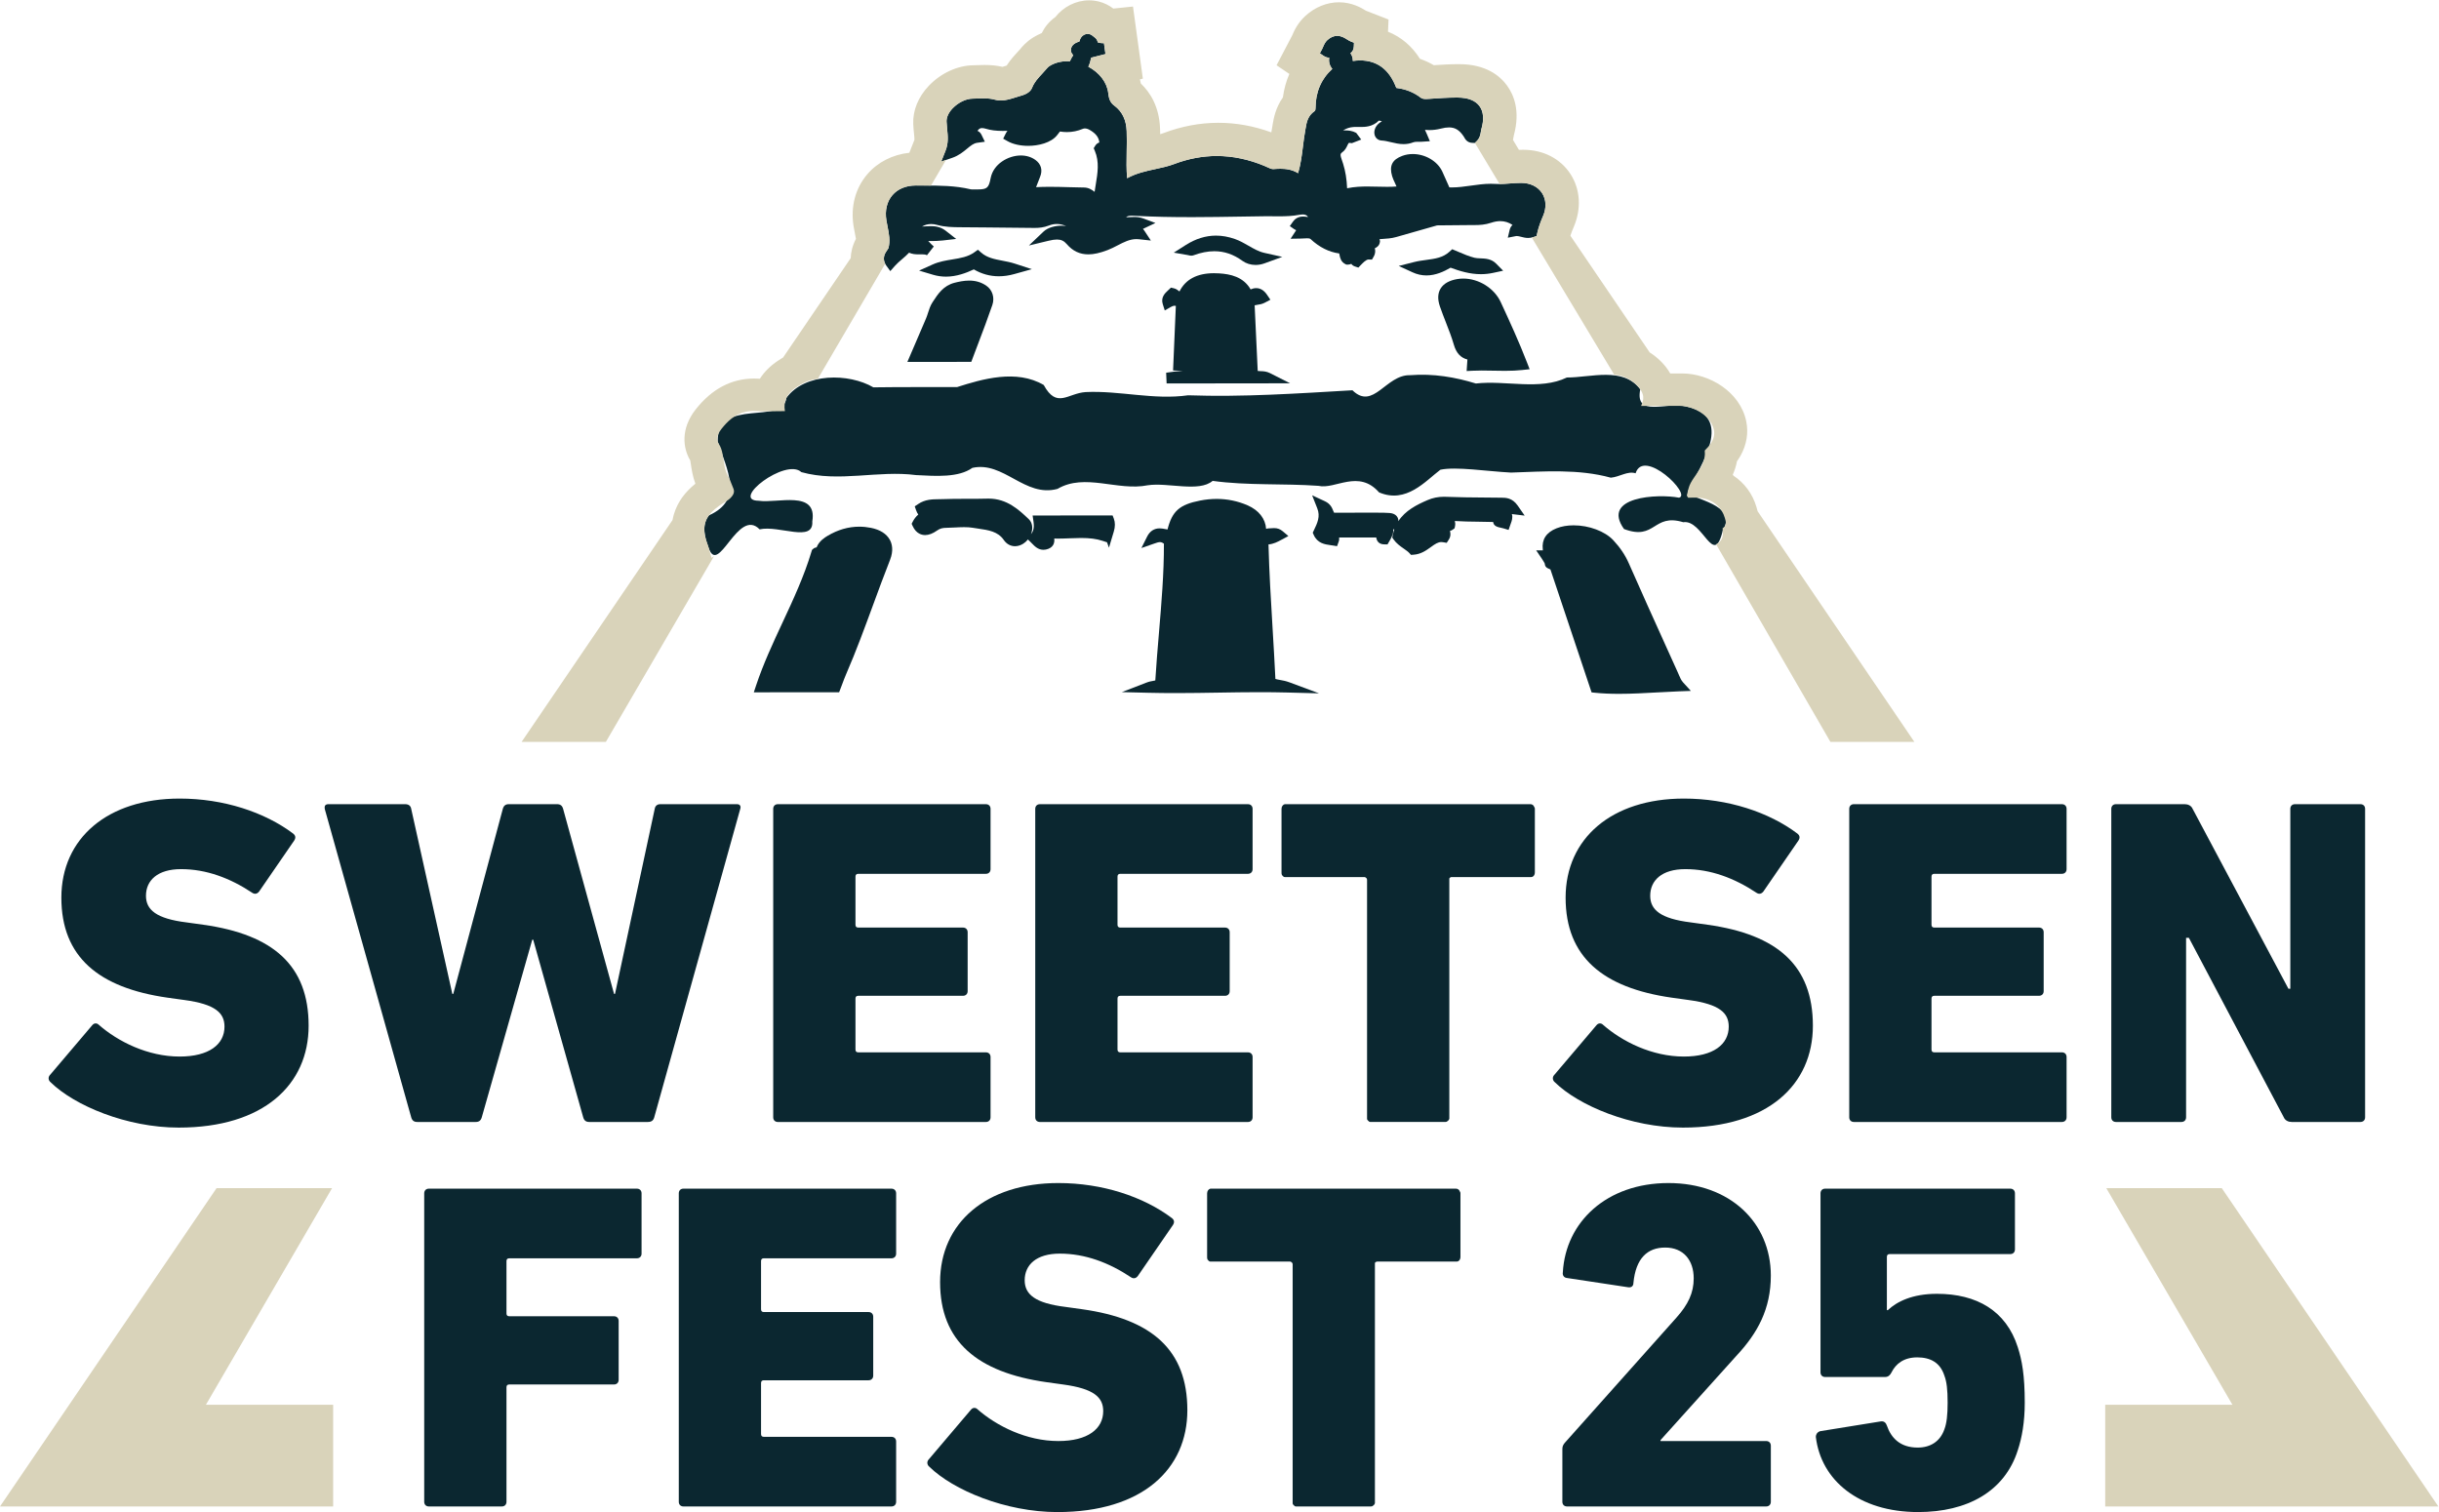
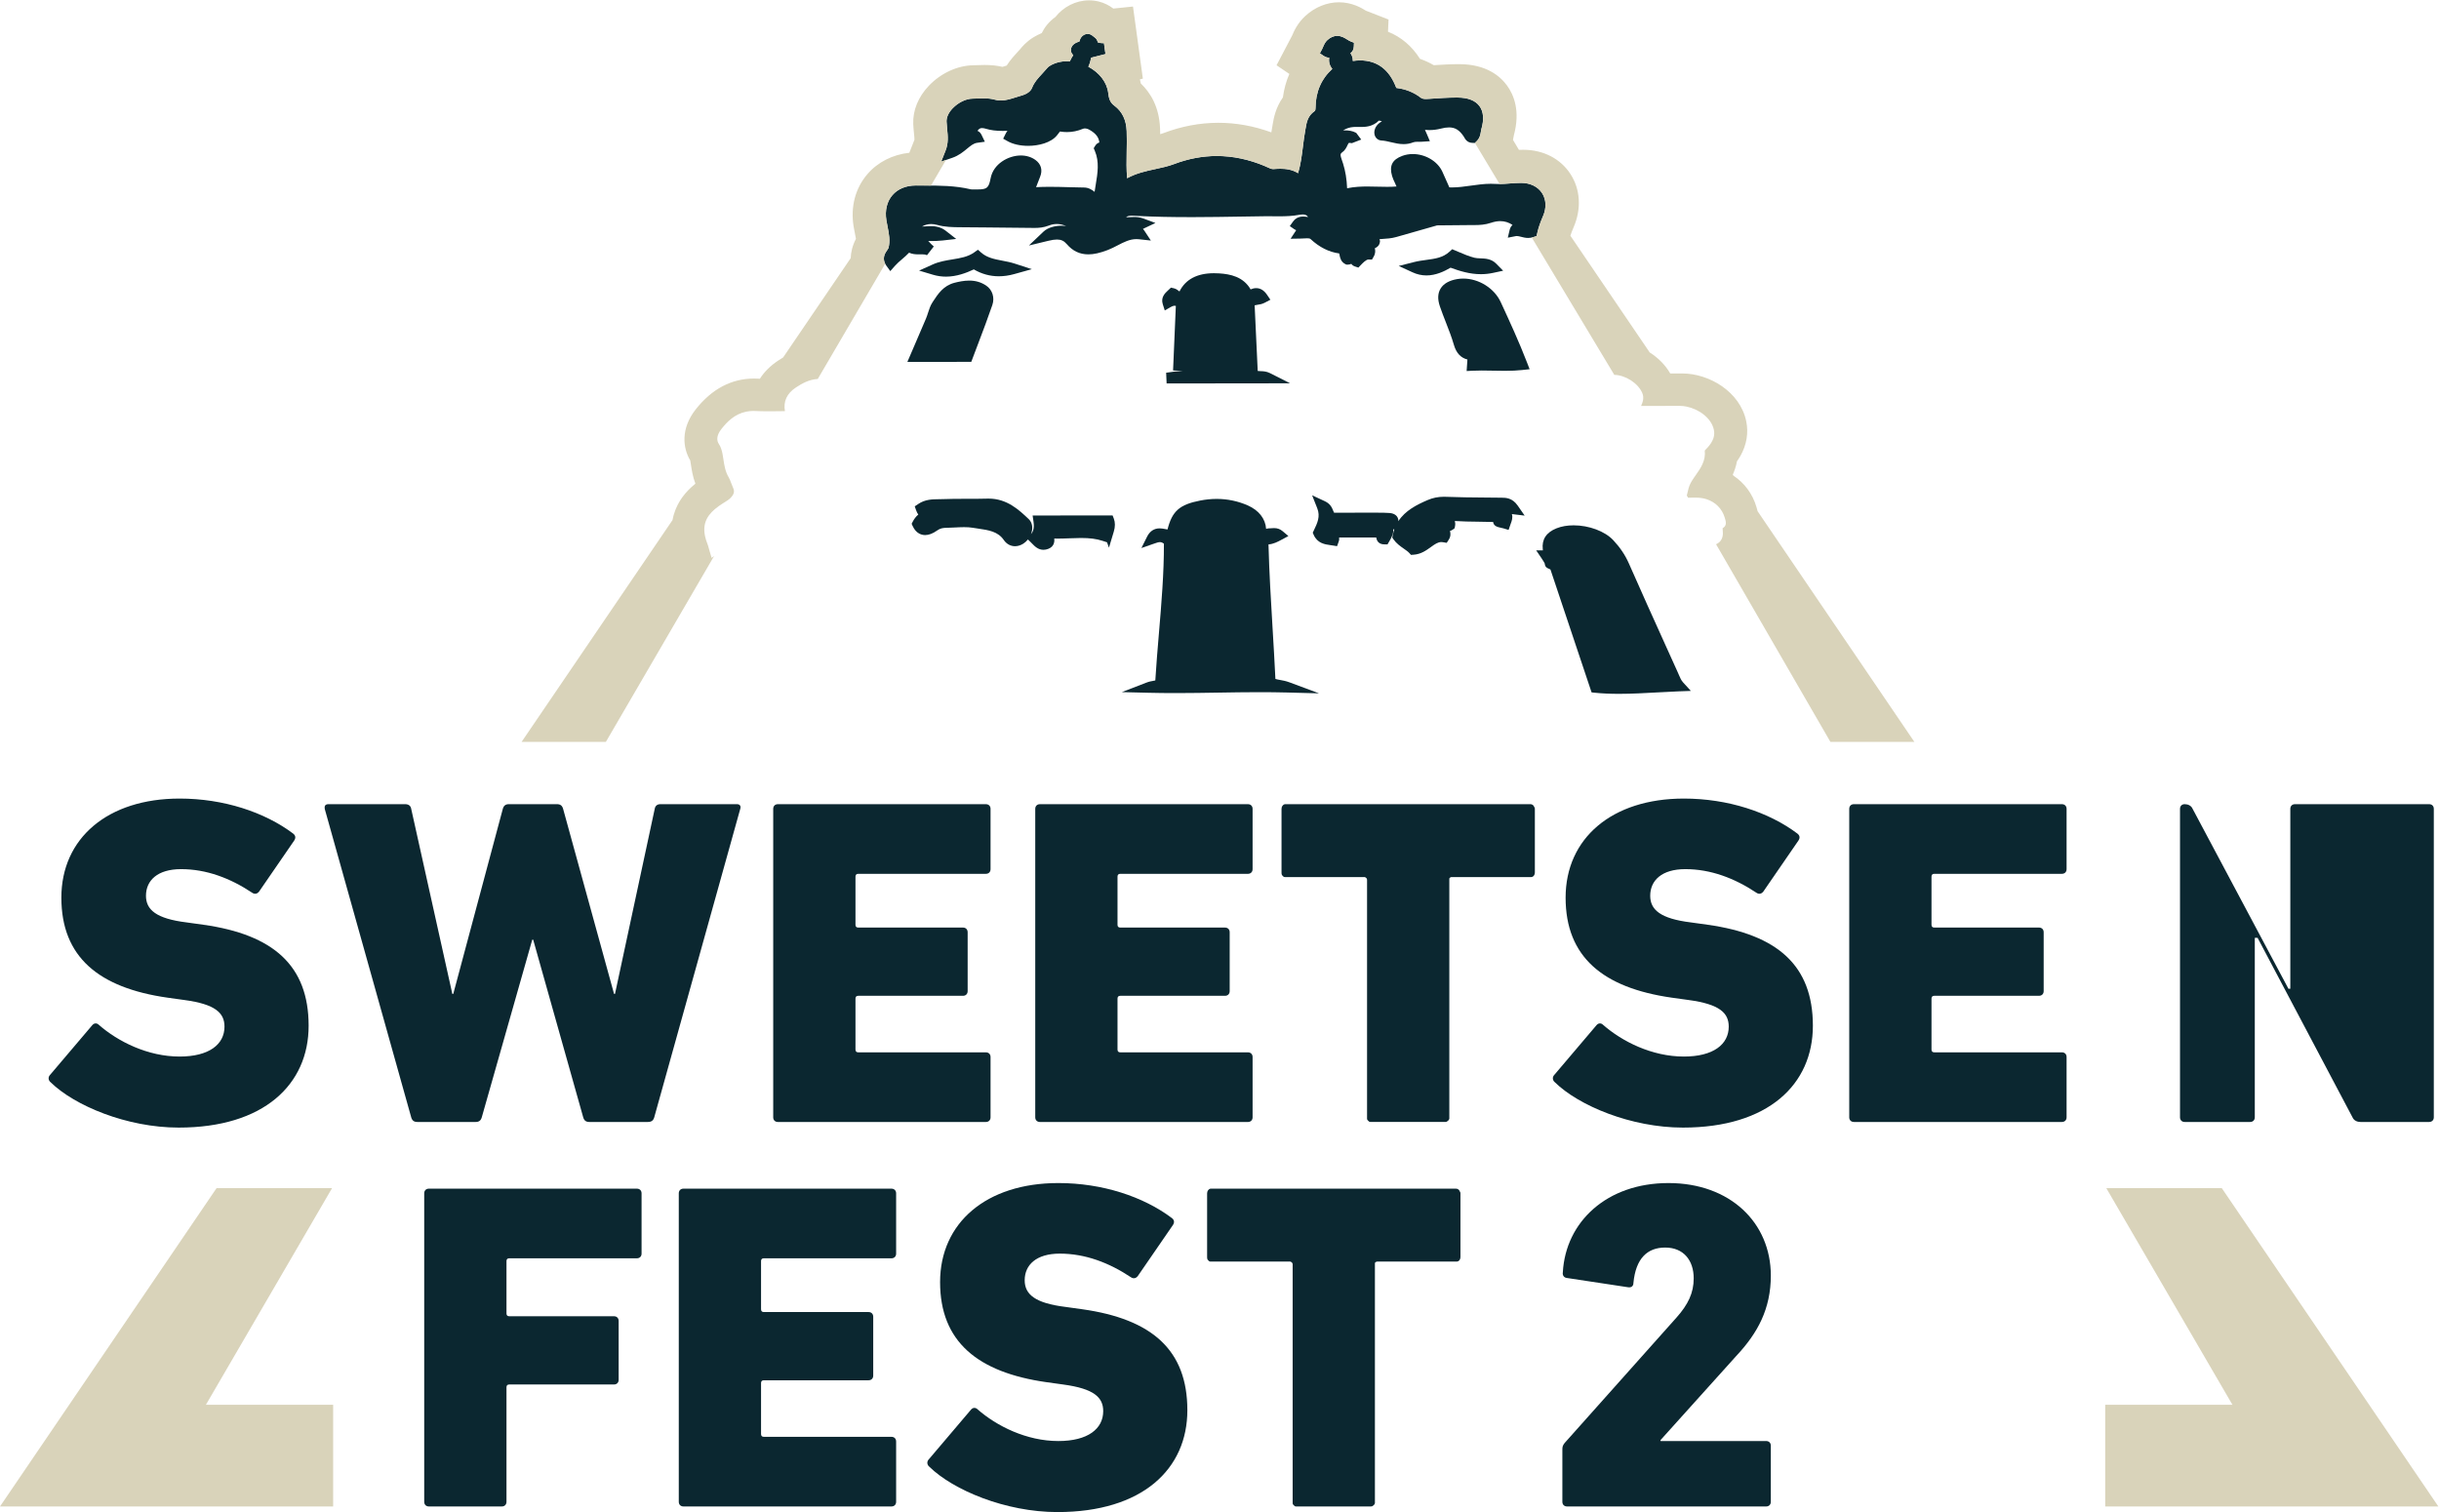
<svg xmlns="http://www.w3.org/2000/svg" width="609.57" height="377.95" version="1.1" viewBox="0 0 609.57 377.95" xml:space="preserve">
  <g transform="matrix(1.333 0 0 -1.333 0 377.95)">
-     <path d="m132.89 180.74c1.843-5.283 5.477 7.7 9.532 3.534 3.653 0.81 10.156-2.562 9.877 1.49 0.99 5.956-6.585 3.341-10.037 3.87-5.436 0.035 5.069 8.108 7.988 5.367 7.06-1.969 14.381 0.386 21.507-0.554 3.796-0.2 7.957-0.488 10.551 1.354 5.896 1.304 9.812-5.596 15.959-3.943 5.162 3.034 11.255-0.458 16.937 0.683 3.781 0.566 9.611-1.366 12.154 0.822 6.531-0.906 13.302-0.459 19.846-0.93 3.135-0.726 7.505 3.16 11.362-1.229 5.105-2.176 8.709 2.151 11.493 4.247 2.936 0.628 8.69-0.296 13.251-0.533 6.216 0.208 12.662 0.705 18.704-0.957 1.688 0.157 3.16 1.305 4.645 0.824 1.517 4.817 10.591-4.009 8.145-4.574-3.954 0.762-14.668 0.225-10.317-5.875 5.952-2.248 5.402 3.004 11.108 1.277 3.696 0.572 5.737-8.699 7.405-1.562 3.05 5.078-6.061 5.731-6.56 7.297 2.446 5.044 8.938 14.13-0.45 15.99-3.503 0.873-9.523-2.174-8.454 3.197-3.237 4.288-9.234 2.201-13.757 2.211-5.057-2.456-11.467-0.484-17.065-1.125-3.799 1.175-7.971 1.908-12.33 1.559-4.553 0.123-6.871-6.664-10.814-2.829-10.263-0.596-20.521-1.301-30.811-0.94-6.462-0.914-12.808 0.907-19.216 0.603-3.351-0.225-5.403-3.178-7.854 1.331-5.108 2.994-11.52 1.114-16.237-0.392-5.235-0.017-10.471 0.021-15.705-0.052-4.578 2.681-12.842 2.766-16.312-1.986-0.58-5.254-12.934 0.256-12.88-8.151 1.711-5.281 4.969-10.927-1.631-13.865-1.462-1.829-0.77-4.198-0.034-6.158z" fill="#0b2730" />
    <g transform="translate(285.86 186.85)">
      <path d="m0 0-1.301 1.874c-1.022 1.472-2.24 1.479-3.047 1.485l-0.15 1e-3c-1.024 0.014-2.048 0.022-3.072 0.03-2.372 0.019-4.825 0.038-7.221 0.136-0.125 5e-3 -0.249 8e-3 -0.372 8e-3 -1.075-1e-3 -2.072-0.206-3.049-0.627-2.017-0.868-4.164-1.948-5.469-3.949 0.016 0.289-0.057 0.515-0.125 0.659-0.14 0.295-0.527 0.802-1.538 0.876-0.743 0.055-1.494 0.059-2.199 0.058h-0.7c-1.198 1e-3 -2.397 0-3.569-1e-3l-2.286-3e-3 -1.633-2e-3c-0.063 0.102-0.116 0.231-0.186 0.41-0.198 0.5-0.497 1.256-1.537 1.739l-2.393 1.111 0.956-2.421c0.612-1.552 0.035-2.756-0.633-4.15l-0.209-0.437 0.177-0.403c0.698-1.595 2.11-1.789 3.14-1.932 0.122-0.016 0.244-0.033 0.364-0.052l0.878-0.139 0.301 0.839c0.105 0.294 0.115 0.559 0.087 0.784l6.954 7e-3c0.158-1.032 0.873-1.275 1.474-1.288l0.637-0.014 0.324 0.552c0.45 0.767 0.865 1.567 0.736 2.29l0.22-0.032c-0.124-0.353-0.225-0.73-0.302-1.13l-0.077-0.401 0.228-0.326c0.549-0.783 1.302-1.309 1.965-1.772 0.399-0.279 0.775-0.542 1.001-0.794l0.313-0.349 0.489 0.033c1.384 0.093 2.37 0.806 3.24 1.435 0.802 0.58 1.326 0.936 1.96 0.936 0.101 0 0.205-9e-3 0.311-0.027l0.701-0.118 0.39 0.61c0.39 0.61 0.342 1.181 0.213 1.616 0.163 0.042 0.348 0.12 0.536 0.259l0.334 0.245 0.083 0.392c0.079 0.373 0.038 0.697-0.038 0.972 1.435-0.098 2.87-0.114 4.27-0.13 0.856-0.01 1.741-0.02 2.605-0.049l0.126-3e-3c0.058-2e-3 0.126-4e-3 0.188-7e-3 0.083-0.788 0.864-0.955 1.493-1.089 0.153-0.033 0.311-0.067 0.414-0.098l0.986-0.296 0.339 0.987c0.028 0.08 0.056 0.158 0.084 0.235 0.174 0.471 0.403 1.096 0.191 1.75 0.017-2e-3 0.034-4e-3 0.051-6e-3z" fill="#0b2730" />
    </g>
    <g transform="translate(188.2 182.28)">
      <path d="m0 0c0.518-0.755 1.268-1.17 2.111-1.169 0.519 0 1.055 0.166 1.551 0.479 0.324 0.205 0.617 0.475 0.864 0.785l0.503-0.485c0.096-0.093 0.189-0.189 0.28-0.284 0.505-0.521 1.133-1.17 2.134-1.169 0.302 1e-3 0.612 0.064 0.923 0.187 1.141 0.454 1.154 1.427 1.103 1.925 0.242-7e-3 0.493-0.011 0.757-0.01 0.719 0 1.446 0.03 2.15 0.058 0.691 0.027 1.406 0.056 2.1 0.057 1.651 1e-3 2.89-0.161 4.017-0.527l0.867-0.281 0.359-1.009 0.913 3.032c0.267 0.885 0.269 1.714 7e-3 2.398l-0.237 0.618-0.684-1e-3 -13.091-0.014-1.219-1e-3 0.168-1.174c0.181-1.269-0.109-1.886-0.48-2.332 0.107 0.27 0.18 0.55 0.215 0.831 0.099 0.809-0.129 1.522-0.642 2.007-1.808 1.71-4.06 3.84-7.505 3.837-0.072 0-0.145-1e-3 -0.218-3e-3 -1.146-0.031-2.295-0.034-3.374-0.035l-0.461-1e-3h-0.461c-1.355-2e-3 -2.797-8e-3 -4.216-0.062-0.214-8e-3 -0.432-0.01-0.651-0.012-1.186-0.012-2.531-0.025-3.818-0.895l-0.658-0.444 0.25-0.722c0.117-0.34 0.261-0.606 0.416-0.814-0.472-0.402-0.799-0.87-1.024-1.303l-0.224-0.431 0.196-0.431c0.669-1.467 1.752-1.685 2.338-1.685 0.694 1e-3 1.447 0.289 2.24 0.855 0.58 0.415 1.064 0.497 1.809 0.507 0.518 8e-3 1.038 0.035 1.542 0.061 0.591 0.03 1.15 0.059 1.705 0.06 0.629 0 1.141-0.035 1.613-0.113 0.32-0.053 0.645-0.101 0.971-0.148 2.021-0.292 3.765-0.545 4.861-2.142" fill="#0b2730" />
    </g>
    <g transform="translate(241.28 153.68)">
      <path d="m0 0 6.03-0.157-5.549 2.065c-0.673 0.25-1.216 0.347-1.696 0.432-0.322 0.057-0.615 0.109-0.937 0.203-0.152 3.201-0.346 6.427-0.534 9.559-0.307 5.111-0.625 10.399-0.764 15.662 0.965 0.086 1.724 0.494 2.403 0.859l1.328 0.714-1.098 0.926c-0.452 0.381-0.971 0.566-1.587 0.566-0.164-1e-3 -0.312-0.013-0.442-0.024-0.09-7e-3 -0.175-0.014-0.238-0.015l-0.025 1e-3c-0.029 1e-3 -0.059 2e-3 -0.088 2e-3 -0.259-1e-3 -0.493-0.049-0.698-0.103-0.125 1.888-1.365 3.49-3.475 4.408-1.838 0.8-3.79 1.205-5.801 1.203-1.011-1e-3 -2.053-0.106-3.098-0.31-3.835-0.751-5.238-1.95-6.111-5.419-0.127 0.018-0.267 0.045-0.411 0.073-0.322 0.063-0.686 0.134-1.071 0.134-1.029-1e-3 -1.839-0.535-2.343-1.544l-1.069-2.142 2.292 0.795 0.154 0.054c0.393 0.138 0.732 0.257 1.025 0.258 0.163 0 0.406-0.035 0.745-0.293 0.02-5.518-0.465-11.259-0.934-16.799-0.246-2.906-0.499-5.9-0.678-8.844-0.132-0.038-0.268-0.061-0.441-0.091-0.321-0.055-0.722-0.123-1.238-0.323l-4.601-1.778 4.874-0.12c1.712-0.043 3.482-0.062 5.41-0.061 2.657 2e-3 5.268 0.045 7.794 0.086 2.475 0.041 5.035 0.083 7.588 0.085 1.897 1e-3 3.625-0.019 5.284-0.062" fill="#0b2730" />
    </g>
    <g transform="translate(157.33 153.73)">
-       <path d="m0 0 0.255 0.662c0.111 0.287 0.219 0.577 0.328 0.868 0.225 0.604 0.457 1.228 0.714 1.82 1.867 4.301 3.504 8.758 5.091 13.078 1.012 2.754 2.059 5.607 3.156 8.388 0.701 1.779 0.367 3.03-0.037 3.767-0.62 1.13-1.843 1.905-3.538 2.242-0.739 0.147-1.482 0.221-2.211 0.22-2.028-2e-3 -4.021-0.58-5.923-1.717-0.458-0.273-1.588-0.949-2.059-2.16-0.235-0.024-0.46-0.122-0.641-0.282l-0.224-0.197-0.084-0.28c-1.393-4.665-3.457-9.09-5.448-13.359-1.771-3.799-3.599-7.719-4.953-11.796l-0.421-1.267 1.362 1e-3 13.911 0.011z" fill="#0b2730" />
-     </g>
+       </g>
    <g transform="translate(181.7 230.92)">
      <path d="m0 0c-1-1e-3 -1.988-0.22-2.736-0.411-2.087-0.532-3.134-2.139-3.975-3.43l-0.175-0.268c-0.381-0.58-0.603-1.269-0.817-1.935-0.119-0.37-0.232-0.719-0.364-1.032-0.67-1.577-1.337-3.129-2.044-4.771-0.286-0.665-0.575-1.337-0.869-2.02l-0.596-1.388 1.513 2e-3 9.728 0.012 0.741 1e-3 0.26 0.693c0.338 0.903 0.679 1.802 1.02 2.7 0.899 2.368 1.83 4.819 2.666 7.259 0.478 1.397 0.013 2.864-1.158 3.651-0.941 0.632-1.986 0.939-3.194 0.937" fill="#0b2730" />
    </g>
    <g transform="translate(190.16 232.14)">
      <path d="m0 0 3.306 0.921-3.197 1.039c-0.784 0.255-1.577 0.406-2.344 0.553-1.473 0.282-2.864 0.548-3.965 1.515l-0.61 0.536-0.683-0.49c-1.181-0.848-2.599-1.079-4.101-1.324-1.227-0.2-2.496-0.406-3.723-0.96l-2.521-1.136 2.595-0.775c0.802-0.239 1.63-0.36 2.462-0.359 1.954 3e-3 3.764 0.681 5.205 1.358 1.468-0.859 3.048-1.293 4.705-1.29 0.927 1e-3 1.893 0.14 2.871 0.412" fill="#0b2730" />
    </g>
    <g transform="translate(166.35 236.65)">
      <path d="m0 0c-0.368-0.519-1.133-1.598-0.175-2.921l0.748-1.032 0.871 0.985c0.394 0.446 0.853 0.839 1.338 1.256 0.442 0.38 0.894 0.768 1.312 1.211 0.584-0.266 1.194-0.314 1.749-0.313 0.117 0 0.235 2e-3 0.353 4e-3 0.104 2e-3 0.209 4e-3 0.313 4e-3 0.491 1e-3 0.743-0.047 0.932-0.177l1.286 1.648c-0.268 0.217-0.525 0.486-0.798 0.771-0.079 0.081-0.158 0.165-0.241 0.249h0.459c0.656 1e-3 1.424 9e-3 2.231 0.102l2.552 0.291-1.977 1.544c-0.984 0.769-2.072 0.856-2.804 0.855-0.33 0-0.651-0.02-0.962-0.039-0.233-0.014-0.456-0.028-0.671-0.033 0.524 0.309 1.095 0.465 1.708 0.466 0.36 1e-3 0.736-0.053 1.117-0.159 1.509-0.419 2.95-0.43 4.345-0.44l0.342-3e-3c1.498-0.014 2.997-0.025 4.496-0.036 2.897-0.021 5.893-0.043 8.836-0.089 0.09-1e-3 0.178-2e-3 0.266-2e-3 0.765 1e-3 1.687 0.058 2.729 0.466 0.46 0.18 0.941 0.272 1.43 0.273 0.614 1e-3 1.217-0.141 1.762-0.405-0.266 0.059-0.567 0.088-0.902 0.088-1.005-1e-3 -2.482-0.291-3.337-1.104l-2.749-2.612 3.663 0.886c0.658 0.16 1.163 0.234 1.59 0.235 0.789 1e-3 1.325-0.249 1.852-0.863 1.109-1.294 2.435-1.922 4.055-1.92 1.017 2e-3 2.158 0.256 3.589 0.801 0.662 0.252 1.284 0.574 1.886 0.887 1.161 0.602 2.258 1.171 3.512 1.173 0.154 0 0.312-8e-3 0.468-0.025l2.255-0.243-1.224 1.853c-0.08 0.121-0.166 0.232-0.259 0.334 0.037 0.016 0.073 0.033 0.11 0.051l2.229 1.055-2.243 0.835c-0.694 0.258-1.344 0.287-1.773 0.286-0.262 0-0.51-0.013-0.749-0.026-0.209-0.011-0.406-0.021-0.588-0.021-0.05 0-0.097 0-0.142 2e-3 0.237 0.23 0.575 0.287 1.091 0.287 0.24 1e-3 0.49-0.014 0.756-0.029 0.096-5e-3 0.191-0.011 0.286-0.016 3.106-0.157 6.4-0.228 10.367-0.222 3.026 4e-3 6.102 0.053 9.076 0.101 1.486 0.024 2.973 0.047 4.459 0.066 0.142 2e-3 0.285 2e-3 0.428 3e-3 0.378 0 0.756-4e-3 1.134-8e-3 0.387-4e-3 0.775-8e-3 1.163-7e-3 1.111 1e-3 2.428 0.037 3.773 0.293 0.199 0.038 0.385 0.057 0.554 0.057 0.484 1e-3 0.812-0.147 1.029-0.48-0.079 7e-3 -0.166 0.018-0.255 0.029-0.209 0.027-0.445 0.056-0.696 0.056-0.995-2e-3 -1.569-0.514-1.875-0.943l-0.604-0.849 0.82-0.568c0.118-0.082 0.243-0.15 0.374-0.205-2e-3 -3e-3 -3e-3 -5e-3 -5e-3 -8e-3l-1.041-1.589 1.872 0.033c0.215 4e-3 0.423 0.016 0.624 0.027 0.209 0.012 0.407 0.024 0.586 0.024 0.446 1e-3 0.584-0.071 0.659-0.141 1.659-1.54 3.465-2.446 5.379-2.7 0.021-0.084 0.04-0.182 0.062-0.297 0.088-0.473 0.235-1.263 1.064-1.69l0.194-0.099 0.221-0.01c0.024-2e-3 0.048-2e-3 0.071-2e-3 0.251 0 0.466 0.061 0.647 0.148 0.198-0.28 0.482-0.423 0.696-0.493l0.634-0.21 0.479 0.502c0.315 0.33 0.97 1.017 1.41 1.017l0.663-0.017 0.337 0.59c0.349 0.634 0.298 1.162 0.189 1.531 0.371 0.16 0.864 0.481 0.955 1.164l0.024 0.179-0.038 0.172c-0.013 0.061-0.031 0.128-0.053 0.197 0.155 0.011 0.313 0.021 0.472 0.031 0.867 0.054 1.764 0.11 2.676 0.37l7.654 2.181c0.038 0 0.075 1e-3 0.112 1e-3 2.083 0.026 4.236 0.054 6.35 0.057h0.571c0.944 1e-3 1.972 0.055 3.098 0.436 0.59 0.2 1.162 0.302 1.7 0.303 0.828 1e-3 1.599-0.238 2.302-0.711-0.223-0.205-0.433-0.495-0.532-0.913l-0.351-1.481 1.507 0.295c0.056 0.011 0.115 0.017 0.178 0.017 0.231 0 0.507-0.072 0.799-0.147 0.387-0.101 0.826-0.215 1.328-0.214 0.336 0 0.667 0.054 0.983 0.16l0.602 0.202 0.134 0.61c0.247 1.123 0.668 2.184 1.086 3.164 0.647 1.515 0.579 3.066-0.187 4.256-0.785 1.22-2.207 1.923-3.902 1.928h-0.064c-0.722-1e-3 -1.44-0.056-2.136-0.109-0.684-0.052-1.33-0.102-1.97-0.103-0.247 0-0.473 7e-3 -0.692 0.022-0.278 0.018-0.569 0.027-0.864 0.027-1.273-2e-3 -2.53-0.179-3.746-0.351-1.208-0.17-2.349-0.331-3.499-0.333-0.179 0-0.353 4e-3 -0.522 0.011-0.084 0.192-0.167 0.383-0.25 0.574-0.345 0.792-0.702 1.612-1.076 2.408-0.903 1.928-3.178 3.272-5.53 3.269-0.687-1e-3 -1.346-0.116-1.96-0.342-1.895-0.697-2.484-1.87-1.909-3.803 0.135-0.454 0.326-0.857 0.511-1.246 0.115-0.243 0.224-0.472 0.31-0.694-0.525-0.043-1.097-0.063-1.74-0.064-0.612-1e-3 -1.241 0.015-1.849 0.031-0.622 0.016-1.265 0.033-1.905 0.032-1.058-1e-3 -2.375-0.047-3.769-0.331-0.067 1.701-0.315 3.215-0.749 4.6-0.056 0.178-0.12 0.358-0.183 0.538-0.411 1.16-0.366 1.329 0.025 1.607 0.531 0.377 0.783 0.911 0.967 1.3 0.07 0.149 0.188 0.398 0.249 0.445 1e-3 0 0.046 0.02 0.168 0.02 0.117 1e-3 0.259-0.017 0.424-0.052l1.748 0.675-0.941 1.255c-0.744 0.407-1.47 0.463-2.144 0.462-0.076-1e-3 -0.151-1e-3 -0.225-2e-3l-0.1-1e-3c0.603 0.365 1.225 0.59 1.973 0.641 0.13 9e-3 0.274 0.013 0.454 0.013 0.141 0 0.283-2e-3 0.426-4e-3 0.156-2e-3 0.313-4e-3 0.469-4e-3 0.735 1e-3 2.212 3e-3 3.394 1.192 0.012 1e-3 0.025 1e-3 0.038 1e-3 0.149 1e-3 0.333-0.066 0.534-0.156-0.161-0.077-0.323-0.173-0.482-0.295-0.737-0.569-1.09-1.466-0.878-2.232 0.171-0.619 0.673-1.022 1.311-1.051 0.554-0.026 1.129-0.163 1.739-0.309 0.755-0.18 1.536-0.367 2.378-0.366 0.641 1e-3 1.229 0.111 1.799 0.335 0.216 0.085 0.434 0.101 0.738 0.102 0.067 0 0.134-1e-3 0.201-1e-3 0.075-1e-3 0.151-2e-3 0.227-2e-3 0.161 1e-3 0.295 5e-3 0.422 0.013l1.541 0.099-0.585 1.383c-0.107 0.252-0.218 0.504-0.34 0.744 0.281-0.027 0.562-0.039 0.842-0.039 0.72 1e-3 1.432 0.092 2.116 0.269 0.594 0.154 1.101 0.23 1.55 0.23 1.151 2e-3 1.952-0.492 2.764-1.705 0.032-0.047 0.059-0.098 0.086-0.148 0.182-0.331 0.561-1.019 1.539-1.047l0.463-0.013 0.34 0.334c0.61 0.599 0.717 1.321 0.788 1.798 0.023 0.153 0.044 0.296 0.075 0.402 0.543 1.856 0.429 3.328-0.338 4.372-0.773 1.053-2.153 1.593-4.103 1.604-0.085 0-0.17 1e-3 -0.255 0-1.622-2e-3 -3.26-0.117-4.844-0.227l-0.154-0.011c-0.263-0.018-0.48-0.032-0.686-0.033-0.465 0-0.749 0.073-0.981 0.252-1.294 1.003-2.83 1.615-4.574 1.824-1.283 3.427-3.564 5.163-6.785 5.158-0.437-1e-3 -0.894-0.034-1.369-0.1 0.02 0.592-0.176 1.069-0.442 1.451 0.396 0.291 0.608 0.712 0.631 1.258l0.03 0.713-0.653 0.254c-0.178 0.07-0.388 0.201-0.61 0.339-0.494 0.309-1.109 0.692-1.883 0.691-0.643-1e-3 -1.262-0.267-1.838-0.789-0.435-0.394-0.647-0.898-0.818-1.302-0.057-0.135-0.11-0.262-0.162-0.36l-0.432-0.823 0.736-0.499c0.355-0.241 0.715-0.311 1.018-0.328-0.125-0.767 0.071-1.485 0.573-2.096-2.098-1.916-3.128-4.337-3.145-7.36-3e-3 -0.441-0.132-0.53-0.188-0.569-1.264-0.87-1.475-2.095-1.644-3.078-0.021-0.121-0.042-0.243-0.065-0.365-0.2-1.053-0.332-2.121-0.46-3.153-0.204-1.653-0.414-3.348-0.91-5.034-1.147 0.729-2.397 0.835-3.34 0.833-0.465 0-0.922-0.03-1.269-0.055-0.025-2e-3 -0.05-3e-3 -0.075-3e-3 -0.331-1e-3 -0.68 0.163-1.085 0.353-0.157 0.074-0.315 0.148-0.475 0.215-2.985 1.255-6.02 1.889-9.019 1.885-2.666-4e-3 -5.353-0.513-7.987-1.513-1.104-0.418-2.263-0.669-3.489-0.934-1.777-0.384-3.604-0.778-5.313-1.721-0.146 1.625-0.115 3.275-0.083 5.003 0.023 1.251 0.047 2.545-3e-3 3.829-0.083 2.113-0.84 3.676-2.315 4.776-0.798 0.595-1.017 1.293-1.141 2.373-0.229 1.989-1.646 3.821-3.732 4.929 0.28 0.566 0.436 1.189 0.524 1.689 0.092 0.021 0.183 0.044 0.275 0.068l2.413 0.616-0.284 2.052c-0.084-8e-3 -0.171-0.013-0.257-0.013-0.319-1e-3 -0.636 0.058-0.922 0.167-5e-3 0.051-0.014 0.103-0.027 0.158-0.098 0.412-0.385 0.637-0.493 0.722l-0.121 0.096-0.326 0.256c-0.094 0.073-0.289 0.227-0.577 0.299-0.107 0.027-0.217 0.04-0.328 0.04-0.656-1e-3 -1.261-0.474-1.471-1.149-0.028-0.091-0.048-0.177-0.062-0.252-0.051-0.019-0.103-0.039-0.147-0.055-0.454-0.168-1.4-0.518-1.461-1.488-0.017-0.281 0.044-0.689 0.434-1.038-0.298-0.45-0.499-0.832-0.632-1.156-0.177 0.012-0.353 0.018-0.527 0.017-1.182-2e-3 -2.29-0.295-3.204-0.849-0.319-0.194-0.551-0.451-0.736-0.677-0.23-0.282-0.49-0.562-0.766-0.858-0.711-0.764-1.446-1.555-1.839-2.567-0.267-0.689-0.944-1.191-2.01-1.492-0.338-0.095-0.677-0.203-1.005-0.307-0.99-0.314-1.924-0.611-2.866-0.612-0.385-1e-3 -0.743 0.048-1.096 0.149-0.614 0.176-1.283 0.254-2.17 0.252-0.37 0-0.739-0.014-1.097-0.028-0.321-0.012-0.625-0.024-0.925-0.026-1.225-9e-3 -2.691-0.72-3.735-1.81-0.772-0.806-1.178-1.698-1.144-2.514 0.02-0.473 0.066-0.939 0.112-1.39 0.134-1.346 0.261-2.617-0.306-4.05l-0.811-2.048 2.089 0.72c1.203 0.415 2.035 1.103 2.769 1.71 0.679 0.561 1.215 1.004 1.875 1.098l1.457 0.206-0.626 1.296c-0.171 0.354-0.432 0.608-0.761 0.747 0.357 0.515 0.674 0.516 0.871 0.516 0.194 0 0.423-0.04 0.681-0.118 0.936-0.286 1.917-0.413 3.181-0.411 0.262 0 0.539 6e-3 0.888 0.018-0.141-0.193-0.264-0.396-0.369-0.608l-0.43-0.871 0.823-0.465c1.006-0.568 2.38-0.879 3.867-0.877 1.88 3e-3 4.3 0.54 5.454 2.038l0.501 0.65c0.447-0.073 0.884-0.108 1.313-0.107 1.027 1e-3 2.007 0.202 2.997 0.615 0.11 0.045 0.228 0.068 0.36 0.068 0.275 0 0.586-0.095 0.9-0.275 1.15-0.66 1.728-1.397 1.812-2.359-0.309-0.092-0.578-0.302-0.766-0.607l-0.287-0.466 0.207-0.486c0.881-2.066 0.534-4.168 0.166-6.391-0.071-0.431-0.143-0.867-0.207-1.308-0.504 0.405-1.124 0.804-1.965 0.813-0.927 9e-3 -1.876 0.037-2.794 0.063-1.204 0.035-2.449 0.07-3.691 0.069-0.912-2e-3 -1.739-0.023-2.521-0.065 0.243 0.643 0.492 1.298 0.75 1.935 0.507 1.255 0.205 2.375-0.852 3.153-0.761 0.56-1.715 0.855-2.759 0.854-2.38-4e-3 -5.147-1.593-5.656-4.245-0.354-1.842-0.676-2.12-2.458-2.122-0.095-1e-3 -0.193 1e-3 -0.294 3e-3 -0.051 1e-3 -0.102 1e-3 -0.152 1e-3 -0.083 0-0.166-1e-3 -0.248-3e-3 -0.072-1e-3 -0.143-2e-3 -0.215-2e-3 -0.125-1e-3 -0.283 3e-3 -0.397 0.03-2.894 0.69-5.848 0.696-8.705 0.702-0.502 1e-3 -1.004 2e-3 -1.505 7e-3h-0.087c-1.81-2e-3 -3.36-0.645-4.362-1.808-1.032-1.197-1.434-2.874-1.132-4.722 0.065-0.404 0.145-0.803 0.221-1.189 0.274-1.382 0.533-2.686 0.16-4.042-0.021-0.061-0.14-0.23-0.219-0.341" fill="#0b2730" />
    </g>
    <g transform="translate(275.07 215.27)">
      <path d="m0 0-0.016-0.23-0.072-1.079 1.098 0.056c0.521 0.026 1.083 0.039 1.717 0.04 0.72 1e-3 1.458-0.015 2.17-0.029 0.722-0.015 1.469-0.031 2.209-0.03 1.239 2e-3 2.258 0.05 3.206 0.152l1.409 0.151-0.491 1.268c-1.488 3.841-3.179 7.542-4.928 11.317-1.206 2.6-4.098 4.416-7.033 4.412-0.381 0-0.761-0.032-1.128-0.095-1.489-0.256-2.531-0.845-3.097-1.75-0.557-0.894-0.608-2.025-0.151-3.361 0.346-1.013 0.738-2.016 1.118-2.987 0.538-1.375 1.093-2.797 1.503-4.216 0.446-1.542 1.266-2.443 2.543-2.768l-0.042-0.62z" fill="#0b2730" />
    </g>
    <g transform="translate(277.66 232.12)">
      <path d="m0 0c0.756 1e-3 1.515 0.082 2.256 0.24l1.91 0.409-1.308 1.329c-0.903 0.918-2.048 0.959-2.968 0.993-0.396 0.014-0.77 0.028-1.081 0.106-1.037 0.26-2.011 0.676-3.043 1.116-0.177 0.076-0.355 0.152-0.534 0.227l-0.615 0.26-0.518-0.471c-1.226-1.116-2.675-1.311-4.353-1.536-0.746-0.101-1.517-0.204-2.286-0.4l-2.87-0.73 2.596-1.195c0.841-0.387 1.72-0.583 2.613-0.582 1.71 3e-3 3.273 0.727 4.514 1.451 1.679-0.619 3.607-1.22 5.687-1.217" fill="#0b2730" />
    </g>
    <g transform="translate(222.9 235.66)">
-       <path d="m0 0c0.139-0.033 0.282-0.068 0.46-0.068 0.15 0 0.296 0.026 0.434 0.077 1.358 0.501 2.659 0.755 3.867 0.757 1.887 3e-3 3.614-0.587 5.279-1.802 0.684-0.499 1.562-0.773 2.473-0.772 0.563 1e-3 1.129 0.103 1.681 0.304l3.321 1.209-3.364 0.753c-1.047 0.234-1.971 0.766-2.949 1.329-0.806 0.464-1.639 0.944-2.581 1.275-1.2 0.42-2.394 0.633-3.548 0.631-1.919-3e-3 -3.823-0.597-5.659-1.767l-2.238-1.426 2.549-0.441c0.116-0.02 0.205-0.042 0.275-0.059" fill="#0b2730" />
-     </g>
+       </g>
    <g transform="translate(218.73 211.63)">
      <path d="m0 0 18.813 0.023 4.341 5e-3 -3.786 1.916c-0.647 0.328-1.264 0.348-1.759 0.363-0.236 8e-3 -0.401 0.016-0.527 0.038l-0.521 11.14-0.055 1.167c0.122 0.037 0.279 0.062 0.504 0.094 0.397 0.057 0.89 0.128 1.401 0.399l1.047 0.556-0.634 0.935c-0.558 0.823-1.243 1.24-2.034 1.239-0.37 0-0.718-0.094-1.038-0.235-1.377 2.391-3.831 2.871-5.897 3.002-0.34 0.021-0.672 0.032-0.986 0.031-3.156-4e-3 -5.325-1.156-6.457-3.423-0.041 0.03-0.083 0.064-0.118 0.092-0.217 0.171-0.515 0.407-0.926 0.501l-0.553 0.127-0.423-0.4c-0.051-0.049-0.102-0.096-0.152-0.142-0.513-0.475-1.371-1.269-0.957-2.567l0.372-1.168 1.107 0.635c0.296 0.17 0.526 0.249 0.724 0.25 0.079 0 0.161-0.013 0.246-0.039l-0.479-11.128-0.042-0.976 0.989-0.038c0.278-0.01 0.553-0.02 0.827-0.029-1.02-0.071-2.067-0.182-3.111-0.353z" fill="#0b2730" />
    </g>
    <g transform="translate(298.41 153.7)">
      <path d="m0 0 0.613-0.063c1.364-0.142 2.856-0.209 4.561-0.208 2.368 2e-3 4.804 0.138 7.159 0.269 1.396 0.078 2.715 0.152 4.019 0.2l2.26 0.082-1.448 1.584c-0.368 0.402-0.573 0.888-0.79 1.402-0.063 0.148-0.125 0.294-0.19 0.439-0.767 1.702-1.538 3.404-2.309 5.108-2.272 5.023-4.627 10.229-6.892 15.388-0.683 1.555-1.643 2.98-2.934 4.356-1.559 1.66-4.542 2.774-7.422 2.771-1.191-1e-3 -2.265-0.188-3.192-0.556-1.923-0.764-2.794-2.086-2.587-3.929l0.023-0.211-1.258-1e-3 1.074-1.581c0.371-0.547 0.498-0.812 0.538-0.908 3e-3 -0.263 0.104-0.686 0.663-0.909 0.059-0.024 0.175-0.07 0.399-0.182l7.525-22.49z" fill="#0b2730" />
    </g>
    <g transform="translate(38.147 110.13)">
      <path d="m0 0-3.155 0.438c-5.696 0.701-7.624 2.366-7.624 4.995 0 2.892 2.191 4.995 6.573 4.995 4.732 0 9.201-1.665 13.408-4.469 0.438-0.263 0.877-0.175 1.227 0.263l6.573 9.552c0.35 0.526 0.263 0.964-0.176 1.315-5.346 4.031-13.058 6.573-21.295 6.573-13.496 0-22.172-7.449-22.172-18.579s7.011-16.914 19.894-18.754l3.154-0.439c5.872-0.788 7.537-2.453 7.537-4.995 0-3.33-2.892-5.609-8.413-5.609-5.959 0-11.568 2.805-15.161 5.96-0.351 0.351-0.877 0.351-1.227-0.088l-7.887-9.29c-0.438-0.437-0.351-1.051 0.087-1.401 4.47-4.382 14.285-8.501 24.012-8.501 15.951 0 24.364 8.063 24.364 19.105 0 11.304-6.661 17.089-19.719 18.929" fill="#0b2730" />
    </g>
    <g transform="translate(138.18 132.74)">
      <path d="m0 0h-14.373c-0.613 0-0.964-0.35-1.051-0.877l-7.449-34.703h-0.175l-9.553 34.703c-0.175 0.614-0.526 0.877-1.139 0.877h-9.027c-0.613 0-0.964-0.263-1.138-0.877l-9.29-34.703h-0.176l-7.711 34.703c-0.088 0.527-0.439 0.877-1.139 0.877h-14.373c-0.613 0-0.789-0.35-0.7-0.877l16.212-57.838c0.175-0.614 0.525-0.877 1.139-0.877h10.954c0.614 0 0.964 0.263 1.14 0.877l9.464 33.301h0.176l9.377-33.301c0.175-0.614 0.526-0.877 1.139-0.877h10.954c0.701 0 1.052 0.263 1.227 0.877l16.125 57.838c0.175 0.527-0.088 0.877-0.613 0.877" fill="#0b2730" />
    </g>
    <g transform="translate(160.92 119.68)">
      <path d="m0 0h23.924c0.526 0 0.876 0.35 0.876 0.876v11.305c0 0.526-0.35 0.877-0.876 0.877h-38.998c-0.525 0-0.876-0.351-0.876-0.877v-57.839c0-0.526 0.351-0.876 0.876-0.876h38.998c0.526 0 0.876 0.35 0.876 0.876v11.305c0 0.526-0.35 0.877-0.876 0.877h-23.924c-0.35 0-0.526 0.174-0.526 0.526v9.551c0 0.351 0.176 0.526 0.526 0.526h19.63c0.526 0 0.876 0.351 0.876 0.877v11.042c0 0.526-0.35 0.876-0.876 0.876h-19.63c-0.35 0-0.526 0.176-0.526 0.526v9.027c0 0.35 0.176 0.525 0.526 0.525" fill="#0b2730" />
    </g>
    <g transform="translate(210.05 119.68)">
      <path d="m0 0h23.924c0.526 0 0.876 0.35 0.876 0.876v11.305c0 0.526-0.35 0.877-0.876 0.877h-38.998c-0.525 0-0.876-0.351-0.876-0.877v-57.839c0-0.526 0.351-0.876 0.876-0.876h38.998c0.526 0 0.876 0.35 0.876 0.876v11.305c0 0.526-0.35 0.877-0.876 0.877h-23.924c-0.35 0-0.526 0.174-0.526 0.526v9.551c0 0.351 0.176 0.526 0.526 0.526h19.63c0.526 0 0.876 0.351 0.876 0.877v11.042c0 0.526-0.35 0.876-0.876 0.876h-19.63c-0.35 0-0.526 0.176-0.526 0.526v9.027c0 0.35 0.176 0.525 0.526 0.525" fill="#0b2730" />
    </g>
    <g transform="translate(287.51 132.48)">
      <path d="m0 0c-0.176 0.176-0.35 0.263-0.613 0.263h-46.009c-0.351-0.087-0.614-0.438-0.614-0.876v-11.919c0-0.175 0-0.35 0.088-0.525 0.088 0 0.088-0.088 0.088-0.088l0.087-0.088c0.088-0.087 0.176-0.175 0.351-0.175h14.985c0.263-0.088 0.439-0.262 0.439-0.525v-44.782c0-0.176 0.087-0.263 0.175-0.351 0.175-0.175 0.263-0.263 0.438-0.263h13.935c0.174 0 0.35 0 0.437 0.088 0.264 0.175 0.351 0.263 0.438 0.526v45.045c0.089 0.087 0.089 0.174 0.176 0.174 0.087 0.088 0.175 0.088 0.35 0.088h14.811c0.175 0 0.351 0.088 0.438 0.175 0.176 0.176 0.263 0.438 0.263 0.701v11.919c0 0.175-0.087 0.351-0.176 0.438 0 0.088-0.087 0.175-0.087 0.175" fill="#0b2730" />
    </g>
    <g transform="translate(320.18 110.13)">
      <path d="m0 0-3.155 0.438c-5.696 0.701-7.624 2.366-7.624 4.995 0 2.892 2.191 4.995 6.573 4.995 4.732 0 9.201-1.665 13.408-4.469 0.438-0.263 0.877-0.175 1.227 0.263l6.573 9.552c0.35 0.526 0.263 0.964-0.176 1.315-5.346 4.031-13.058 6.573-21.295 6.573-13.496 0-22.172-7.449-22.172-18.579s7.011-16.914 19.894-18.754l3.154-0.439c5.872-0.788 7.537-2.453 7.537-4.995 0-3.33-2.892-5.609-8.413-5.609-5.959 0-11.568 2.805-15.161 5.96-0.351 0.351-0.877 0.351-1.227-0.088l-7.887-9.29c-0.438-0.437-0.351-1.051 0.087-1.401 4.47-4.382 14.285-8.501 24.012-8.501 15.951 0 24.364 8.063 24.364 19.105 0 11.304-6.661 17.089-19.719 18.929" fill="#0b2730" />
    </g>
    <g transform="translate(386.59 132.74)">
      <path d="m0 0h-38.998c-0.525 0-0.876-0.35-0.876-0.877v-57.838c0-0.526 0.351-0.877 0.876-0.877h38.998c0.526 0 0.877 0.351 0.877 0.877v11.304c0 0.526-0.351 0.877-0.877 0.877h-23.924c-0.35 0-0.526 0.175-0.526 0.526v9.552c0 0.35 0.176 0.526 0.526 0.526h19.63c0.526 0 0.876 0.35 0.876 0.876v11.042c0 0.526-0.35 0.876-0.876 0.876h-19.63c-0.35 0-0.526 0.176-0.526 0.526v9.027c0 0.35 0.176 0.525 0.526 0.525h23.924c0.526 0 0.877 0.351 0.877 0.877v11.304c0 0.527-0.351 0.877-0.877 0.877" fill="#0b2730" />
    </g>
    <g transform="translate(442.56 132.74)">
-       <path d="m0 0h-12.269c-0.526 0-0.876-0.35-0.876-0.877v-33.739h-0.351l-17.965 33.739c-0.262 0.614-0.876 0.877-1.489 0.877h-12.883c-0.526 0-0.877-0.35-0.877-0.877v-57.838c0-0.526 0.351-0.877 0.877-0.877h12.269c0.525 0 0.876 0.351 0.876 0.877v33.652h0.526l17.79-33.652c0.263-0.614 0.876-0.877 1.49-0.877h12.882c0.526 0 0.876 0.351 0.876 0.877v57.838c0 0.527-0.35 0.877-0.876 0.877" fill="#0b2730" />
+       <path d="m0 0h-12.269c-0.526 0-0.876-0.35-0.876-0.877v-33.739h-0.351l-17.965 33.739c-0.262 0.614-0.876 0.877-1.489 0.877c-0.526 0-0.877-0.35-0.877-0.877v-57.838c0-0.526 0.351-0.877 0.877-0.877h12.269c0.525 0 0.876 0.351 0.876 0.877v33.652h0.526l17.79-33.652c0.263-0.614 0.876-0.877 1.49-0.877h12.882c0.526 0 0.876 0.351 0.876 0.877v57.838c0 0.527-0.35 0.877-0.876 0.877" fill="#0b2730" />
    </g>
    <g transform="translate(119.41 60.643)">
      <path d="m0 0h-38.998c-0.525 0-0.876-0.35-0.876-0.877v-57.838c0-0.526 0.351-0.877 0.876-0.877h13.672c0.526 0 0.876 0.351 0.876 0.877v21.47c0 0.351 0.176 0.526 0.526 0.526h19.63c0.526 0 0.876 0.351 0.876 0.876v11.043c0 0.525-0.35 0.875-0.876 0.875h-19.63c-0.35 0-0.526 0.176-0.526 0.526v9.816c0 0.35 0.176 0.525 0.526 0.525h23.924c0.526 0 0.877 0.351 0.877 0.877v11.304c0 0.527-0.351 0.877-0.877 0.877" fill="#0b2730" />
    </g>
    <g transform="translate(167.14 60.643)">
      <path d="m0 0h-38.998c-0.525 0-0.876-0.35-0.876-0.877v-57.838c0-0.526 0.351-0.877 0.876-0.877h38.998c0.526 0 0.877 0.351 0.877 0.877v11.304c0 0.526-0.351 0.877-0.877 0.877h-23.924c-0.35 0-0.526 0.175-0.526 0.526v9.552c0 0.35 0.176 0.526 0.526 0.526h19.63c0.526 0 0.876 0.35 0.876 0.876v11.042c0 0.526-0.35 0.876-0.876 0.876h-19.63c-0.35 0-0.526 0.176-0.526 0.526v9.027c0 0.35 0.176 0.525 0.526 0.525h23.924c0.526 0 0.877 0.351 0.877 0.877v11.304c0 0.527-0.351 0.877-0.877 0.877" fill="#0b2730" />
    </g>
    <g transform="translate(202.9 38.034)">
      <path d="m0 0-3.155 0.438c-5.696 0.701-7.624 2.366-7.624 4.995 0 2.892 2.191 4.995 6.573 4.995 4.732 0 9.201-1.665 13.408-4.469 0.438-0.263 0.877-0.176 1.227 0.263l6.573 9.552c0.35 0.526 0.263 0.964-0.176 1.315-5.346 4.031-13.058 6.573-21.295 6.573-13.496 0-22.172-7.449-22.172-18.579s7.011-16.914 19.894-18.754l3.154-0.439c5.872-0.788 7.537-2.453 7.537-4.995 0-3.33-2.892-5.609-8.413-5.609-5.959 0-11.568 2.805-15.161 5.959-0.351 0.352-0.877 0.352-1.227-0.087l-7.887-9.29c-0.438-0.437-0.351-1.051 0.087-1.401 4.47-4.382 14.285-8.501 24.012-8.501 15.951 0 24.364 8.062 24.364 19.105 0 11.304-6.661 17.089-19.719 18.929" fill="#0b2730" />
    </g>
    <g transform="translate(273.56 60.38)">
      <path d="m0 0c-0.176 0.176-0.35 0.263-0.613 0.263h-46.009c-0.351-0.087-0.614-0.438-0.614-0.876v-11.919c0-0.175 0-0.35 0.088-0.526 0.088 0 0.088-0.087 0.088-0.087l0.087-0.088c0.088-0.087 0.176-0.175 0.351-0.175h14.985c0.263-0.088 0.439-0.262 0.439-0.525v-44.782c0-0.176 0.087-0.263 0.175-0.351 0.175-0.175 0.263-0.263 0.438-0.263h13.935c0.174 0 0.35 0 0.437 0.088 0.264 0.175 0.351 0.263 0.438 0.526v45.045c0.089 0.087 0.089 0.174 0.176 0.174 0.087 0.088 0.175 0.088 0.35 0.088h14.811c0.175 0 0.351 0.088 0.438 0.175 0.176 0.175 0.263 0.438 0.263 0.701v11.919c0 0.175-0.087 0.351-0.176 0.438 0 0.088-0.087 0.175-0.087 0.175" fill="#0b2730" />
    </g>
    <g transform="translate(325.53 29.27)">
      <path d="m0 0c4.031 4.294 6.485 8.851 6.485 15.073 0 9.903-7.625 17.352-19.192 17.352-11.568 0-19.28-7.274-19.805-16.739-0.089-0.526 0.174-0.963 0.7-1.051l11.568-1.753c0.614-0.087 0.964 0.263 0.964 0.788 0.438 4.645 2.629 6.661 5.959 6.661 3.418 0 5.346-2.366 5.346-5.784 0-2.716-1.051-4.907-3.242-7.361l-20.945-23.487c-0.35-0.438-0.439-0.701-0.439-1.227v-9.814c0-0.527 0.351-0.877 0.877-0.877h37.333c0.526 0 0.876 0.35 0.876 0.877v10.516c0 0.525-0.35 0.876-0.876 0.876h-19.806v0.175z" fill="#0b2730" />
    </g>
    <g transform="translate(363.15 40.926)">
-       <path d="m0 0c-4.645 0-7.536-1.49-9.201-3.067h-0.176v9.99c0 0.35 0.176 0.526 0.526 0.526h22.61c0.526 0 0.876 0.351 0.876 0.877v10.515c0 0.526-0.35 0.877-0.876 0.877h-34.704c-0.526 0-0.876-0.351-0.876-0.877v-33.564c0-0.526 0.35-0.876 0.876-0.876h11.218c0.613 0 0.964 0.35 1.227 0.876 0.788 1.578 2.278 2.805 4.819 2.805 2.454 0 4.294-0.964 5.084-3.418 0.437-1.14 0.613-2.63 0.613-5.083 0-2.279-0.176-3.856-0.613-4.996-0.79-2.278-2.63-3.417-4.996-3.417-3.33 0-4.995 1.84-5.784 4.119-0.176 0.525-0.526 0.876-1.139 0.788l-11.393-1.84c-0.526-0.175-0.789-0.614-0.789-1.051 0.964-8.15 8.063-14.109 19.193-14.109 9.201 0 16.212 3.855 18.666 11.567 0.789 2.366 1.315 5.346 1.315 8.939 0 5.17-0.526 7.975-1.315 10.429-2.191 6.835-7.712 9.99-15.161 9.99" fill="#0b2730" />
-     </g>
+       </g>
    <g transform="translate(329.53 187.68)">
      <path d="m0 0c-7e-3 0.03-0.011 0.06-0.019 0.09-0.063 0.25-0.132 0.489-0.192 0.694-0.733 2.493-2.267 4.52-4.318 5.881l-0.119 0.176c0.33 0.752 0.612 1.587 0.783 2.507 0.242 0.34 0.478 0.707 0.696 1.102 1.124 2.033 1.487 4.241 1.048 6.384-1.149 5.609-6.993 8.979-11.978 8.991-0.624 2e-3 -1.246 2e-3 -1.869 1e-3 -0.136 0-0.272 0-0.409-1e-3 -0.898 1.573-2.252 2.931-3.848 3.941l-14.869 21.883c0.153 0.512 0.384 1.076 0.617 1.62 1.47 3.431 1.26 7.045-0.58 9.913-1.862 2.902-5.088 4.574-8.848 4.585h-0.079c-0.259 0-0.512-5e-3 -0.757-0.014l-1.118 1.866c0.087 0.369 0.138 0.676 0.172 0.899 1.23 4.536-0.015 7.56-1.299 9.313-1.32 1.803-3.93 3.961-8.858 3.989-0.1 0-0.201 1e-3 -0.301 0-1.58-2e-3 -3.093-0.093-4.56-0.193-0.82 0.479-1.685 0.878-2.592 1.193-1.503 2.385-3.55 4.116-5.995 5.085l0.1 2.289-3.924 1.528-0.314 0.122c-0.79 0.494-2.572 1.583-5.068 1.579-2.244-3e-3 -4.467-0.901-6.255-2.526-1.54-1.4-2.21-2.994-2.496-3.674l-2e-3 -4e-3 -0.351-0.672-2.585-4.934 2.398-1.624c-0.6-1.38-1.006-2.852-1.209-4.4-1.388-1.968-1.73-3.977-1.89-4.911-0.015-0.089-0.029-0.174-0.045-0.26-0.088-0.469-0.164-0.934-0.232-1.388-3.28 1.197-6.626 1.801-9.968 1.795-3.443-5e-3 -6.9-0.658-10.271-1.939-0.182-0.069-0.382-0.134-0.6-0.196-4e-3 0.355-0.013 0.714-0.026 1.078-0.154 4.107-1.866 6.769-3.604 8.425-0.05 0.26-0.108 0.517-0.176 0.773l0.555 0.141-0.782 5.718-0.281 2.054-0.787 5.747-3.686-0.381c-0.836 0.637-1.727 1.068-2.719 1.317-0.601 0.15-1.22 0.226-1.843 0.225h-1e-3c-2.474-5e-3 -4.789-1.208-6.302-3.124-1.271-0.916-2.063-2.002-2.554-3.012-0.541-0.228-1.064-0.495-1.564-0.799-1.341-0.814-2.165-1.826-2.436-2.159-0.095-0.116-0.293-0.329-0.484-0.535-0.594-0.64-1.384-1.49-2.096-2.602-0.264-0.084-0.57-0.18-0.794-0.242-1.02 0.242-2.103 0.355-3.359 0.353-0.488-1e-3 -0.954-0.019-1.328-0.033-0.284-0.011-0.53-0.02-0.734-0.022-2.97-0.023-6.099-1.456-8.37-3.833-2.001-2.094-3.041-4.654-2.931-7.209 0.028-0.652 0.087-1.233 0.139-1.745 0.042-0.41 0.098-0.961 0.086-1.185l-0.784-1.987-0.177-0.45c-3.11-0.33-5.919-1.747-7.853-3.996-2.278-2.65-3.197-6.142-2.59-9.83 0.083-0.503 0.176-0.971 0.259-1.384 0.058-0.289 0.127-0.636 0.175-0.925-0.671-1.304-0.944-2.525-0.981-3.618l-12.671-18.627c-0.357-0.214-0.694-0.429-1.007-0.638-1.412-0.944-2.538-2.079-3.353-3.351-0.124 5e-3 -0.245 0.01-0.364 0.016-0.239 0.013-0.487 0.02-0.733 0.019-4.242-5e-3 -7.924-1.957-10.942-5.795-2.829-3.598-2.409-7.227-1.018-9.553 0.041-0.205 0.09-0.533 0.129-0.788 0.141-0.939 0.331-2.206 0.838-3.582-0.983-0.793-1.776-1.617-2.43-2.516l-0.071-0.097-0.066-0.099-0.221-0.33-0.069-0.103-0.065-0.105c-0.566-0.924-1.102-2.116-1.365-3.563l-28.3-41.602h15.801l20.295 34.857-0.468-0.353-0.409 1.38c-0.044 0.146-0.083 0.292-0.122 0.438-0.075 0.276-0.146 0.538-0.238 0.767-0.207 0.517-0.357 1-0.456 1.454-0.319 1.462-0.101 2.62 0.506 3.607l0.221 0.33c0.617 0.845 1.528 1.568 2.628 2.264 0.106 0.067 0.211 0.132 0.317 0.197 0.028 0.017 0.053 0.034 0.081 0.051 0.391 0.241 0.733 0.459 1.021 0.757 0.732 0.757 0.748 1.264 0.497 1.852-0.013 0.031-0.024 0.061-0.038 0.092-0.14 0.3-0.25 0.599-0.357 0.888-0.139 0.375-0.269 0.73-0.443 1.02-0.656 1.099-0.83 2.268-0.998 3.399-0.104 0.705-0.208 1.383-0.426 1.998-0.108 0.305-0.242 0.595-0.423 0.864-0.365 0.544-0.576 1.478 0.495 2.836 1.035 1.314 2.469 2.789 4.641 3.228 0.411 0.083 0.845 0.133 1.311 0.134 0.13 0 0.263-4e-3 0.398-0.011 0.745-0.039 1.553-0.056 2.542-0.055 0.549 0 1.107 7e-3 1.683 0.014 0.125 2e-3 0.246 3e-3 0.374 5e-3 0.309 4e-3 0.622 8e-3 0.94 0.012-0.321 1.817 0.359 3.298 2.034 4.416 1.181 0.787 2.499 1.513 4.126 1.619l12.645 21.599c-0.611 1.165 0.05 2.104 0.386 2.577 0.079 0.111 0.198 0.279 0.218 0.341 0.374 1.355 0.115 2.66-0.159 4.042-0.077 0.386-0.156 0.785-0.222 1.188-0.301 1.849 0.101 3.526 1.133 4.723 1.002 1.163 2.551 1.805 4.361 1.808h0.088c0.501-5e-3 1.003-6e-3 1.505-7e-3 0.423-1e-3 0.849-3e-3 1.275-6e-3l2.806 4.794-0.889-0.307 0.81 2.048c0.568 1.433 0.441 2.704 0.306 4.05-0.045 0.451-0.091 0.917-0.111 1.39-0.034 0.815 0.372 1.708 1.144 2.514 1.044 1.09 2.51 1.8 3.735 1.81 0.3 2e-3 0.603 0.014 0.925 0.026 0.357 0.013 0.727 0.027 1.097 0.028 0.886 1e-3 1.556-0.076 2.17-0.252 0.353-0.101 0.711-0.15 1.096-0.149 0.941 1e-3 1.876 0.298 2.865 0.612 0.328 0.104 0.668 0.212 1.006 0.307 1.066 0.3 1.742 0.802 2.01 1.492 0.392 1.012 1.128 1.802 1.839 2.567 0.275 0.296 0.535 0.575 0.766 0.858 0.185 0.226 0.416 0.483 0.736 0.677 0.914 0.553 2.022 0.847 3.204 0.849 0.174 0 0.35-6e-3 0.526-0.018 0.134 0.324 0.335 0.707 0.633 1.157-0.39 0.349-0.451 0.757-0.434 1.038 0.061 0.97 1.006 1.32 1.461 1.488 0.043 0.016 0.096 0.036 0.146 0.055 0.015 0.074 0.034 0.16 0.063 0.252 0.21 0.675 0.815 1.148 1.471 1.149 0.111 0 0.221-0.013 0.328-0.04 0.288-0.072 0.483-0.226 0.577-0.299l0.325-0.257 0.122-0.095c0.108-0.085 0.394-0.31 0.493-0.722 0.013-0.055 0.021-0.108 0.027-0.159 0.286-0.109 0.603-0.167 0.922-0.166 0.086 0 0.172 4e-3 0.256 0.013l0.285-2.052-0.619-0.158-1.794-0.458c-0.092-0.024-0.184-0.047-0.275-0.069-0.088-0.499-0.245-1.123-0.525-1.688 2.087-1.109 3.504-2.94 3.733-4.93 0.124-1.079 0.342-1.777 1.141-2.372 1.475-1.1 2.232-2.663 2.314-4.776 0.05-1.284 0.026-2.578 3e-3 -3.829-0.031-1.728-0.062-3.379 0.084-5.003 1.709 0.943 3.536 1.337 5.312 1.721 1.227 0.265 2.386 0.515 3.489 0.934 2.634 1 5.322 1.509 7.987 1.513 3 4e-3 6.035-0.63 9.02-1.885 0.16-0.067 0.317-0.141 0.475-0.215 0.404-0.19 0.754-0.354 1.085-0.353 0.025 0 0.05 0 0.075 2e-3 0.346 0.026 0.804 0.055 1.269 0.056 0.943 1e-3 2.193-0.105 3.34-0.833 0.496 1.686 0.706 3.381 0.91 5.034 0.128 1.032 0.26 2.1 0.459 3.152 0.023 0.122 0.044 0.244 0.065 0.366 0.169 0.983 0.38 2.208 1.645 3.078 0.055 0.038 0.185 0.128 0.188 0.569 0.016 3.023 1.047 5.444 3.144 7.36-0.501 0.61-0.698 1.329-0.572 2.096-0.304 0.017-0.663 0.087-1.018 0.328l-0.736 0.499 0.432 0.823c0.051 0.097 0.105 0.225 0.162 0.359 0.17 0.405 0.383 0.908 0.818 1.303 0.576 0.522 1.194 0.788 1.838 0.789 0.774 1e-3 1.389-0.383 1.882-0.691 0.223-0.139 0.433-0.27 0.611-0.339l0.653-0.254-0.03-0.713c-0.023-0.546-0.235-0.967-0.631-1.259 0.265-0.381 0.462-0.858 0.441-1.45 0.476 0.065 0.933 0.099 1.369 0.099 3.222 6e-3 5.502-1.73 6.785-5.158 1.744-0.209 3.281-0.821 4.575-1.823 0.232-0.18 0.516-0.253 0.981-0.252 0.205 0 0.423 0.014 0.686 0.033l0.154 0.011c1.583 0.11 3.221 0.225 4.844 0.227h0.254c1.95-0.011 3.331-0.551 4.104-1.604 0.767-1.044 0.88-2.516 0.338-4.372-0.031-0.106-0.052-0.249-0.075-0.402-0.071-0.477-0.179-1.199-0.789-1.798l-0.339-0.334 4.628-7.704c0.608 6e-3 1.224 0.05 1.874 0.1 0.695 0.053 1.414 0.108 2.136 0.109h0.064c1.694-5e-3 3.117-0.708 3.902-1.928 0.765-1.19 0.833-2.741 0.187-4.256-0.418-0.98-0.839-2.041-1.086-3.164l-0.135-0.611-0.601-0.201c-0.102-0.034-0.206-0.061-0.311-0.084l15.475-25.756c2.072-0.025 4.459-1.56 5.236-3.379 0.413-0.967 0.067-1.788-0.212-2.448l1.189 2e-3c0.305 0 0.61 1e-3 0.914 2e-3 0.395 1e-3 0.79 1e-3 1.185 3e-3 0.728 2e-3 1.456 4e-3 2.184 4e-3 0.614 1e-3 1.228 1e-3 1.843 0 0.389-1e-3 0.794-0.05 1.203-0.132 2.275-0.46 4.666-2.123 5.128-4.36 0.194-0.941-0.071-1.748-0.507-2.442-0.342-0.545-0.79-1.02-1.204-1.434 0.221-1.904-0.781-3.327-1.675-4.594-0.113-0.161-0.224-0.319-0.332-0.477-0.456-0.665-0.854-1.319-1.033-2.046l-0.326-1.323 0.241-0.401c0.507 1e-3 1.015 2e-3 1.522 4e-3h0.011c0.697 1e-3 1.351-0.105 1.953-0.3 1.652-0.536 2.891-1.767 3.396-3.477 0.039-0.133 0.095-0.323 0.135-0.482 0.197-0.775-0.087-1.179-0.415-1.39-0.041-0.027-0.083-0.052-0.125-0.072-8e-3 -0.112 0.01-0.309 0.022-0.447 0.053-0.595 0.167-1.922-1.251-2.571l21.439-37.062h15.742z" fill="#d9d3ba" />
    </g>
    <g transform="translate(62.255 60.736)">
      <path d="m0 0h-21.654l-40.601-59.685h62.461v19.076h-23.85z" fill="#d9d3ba" />
    </g>
    <g transform="translate(416.57 60.736)">
      <path d="m0 0h-21.654l23.643-40.609h-23.849v-19.076h62.46z" fill="#d9d3ba" />
    </g>
  </g>
</svg>